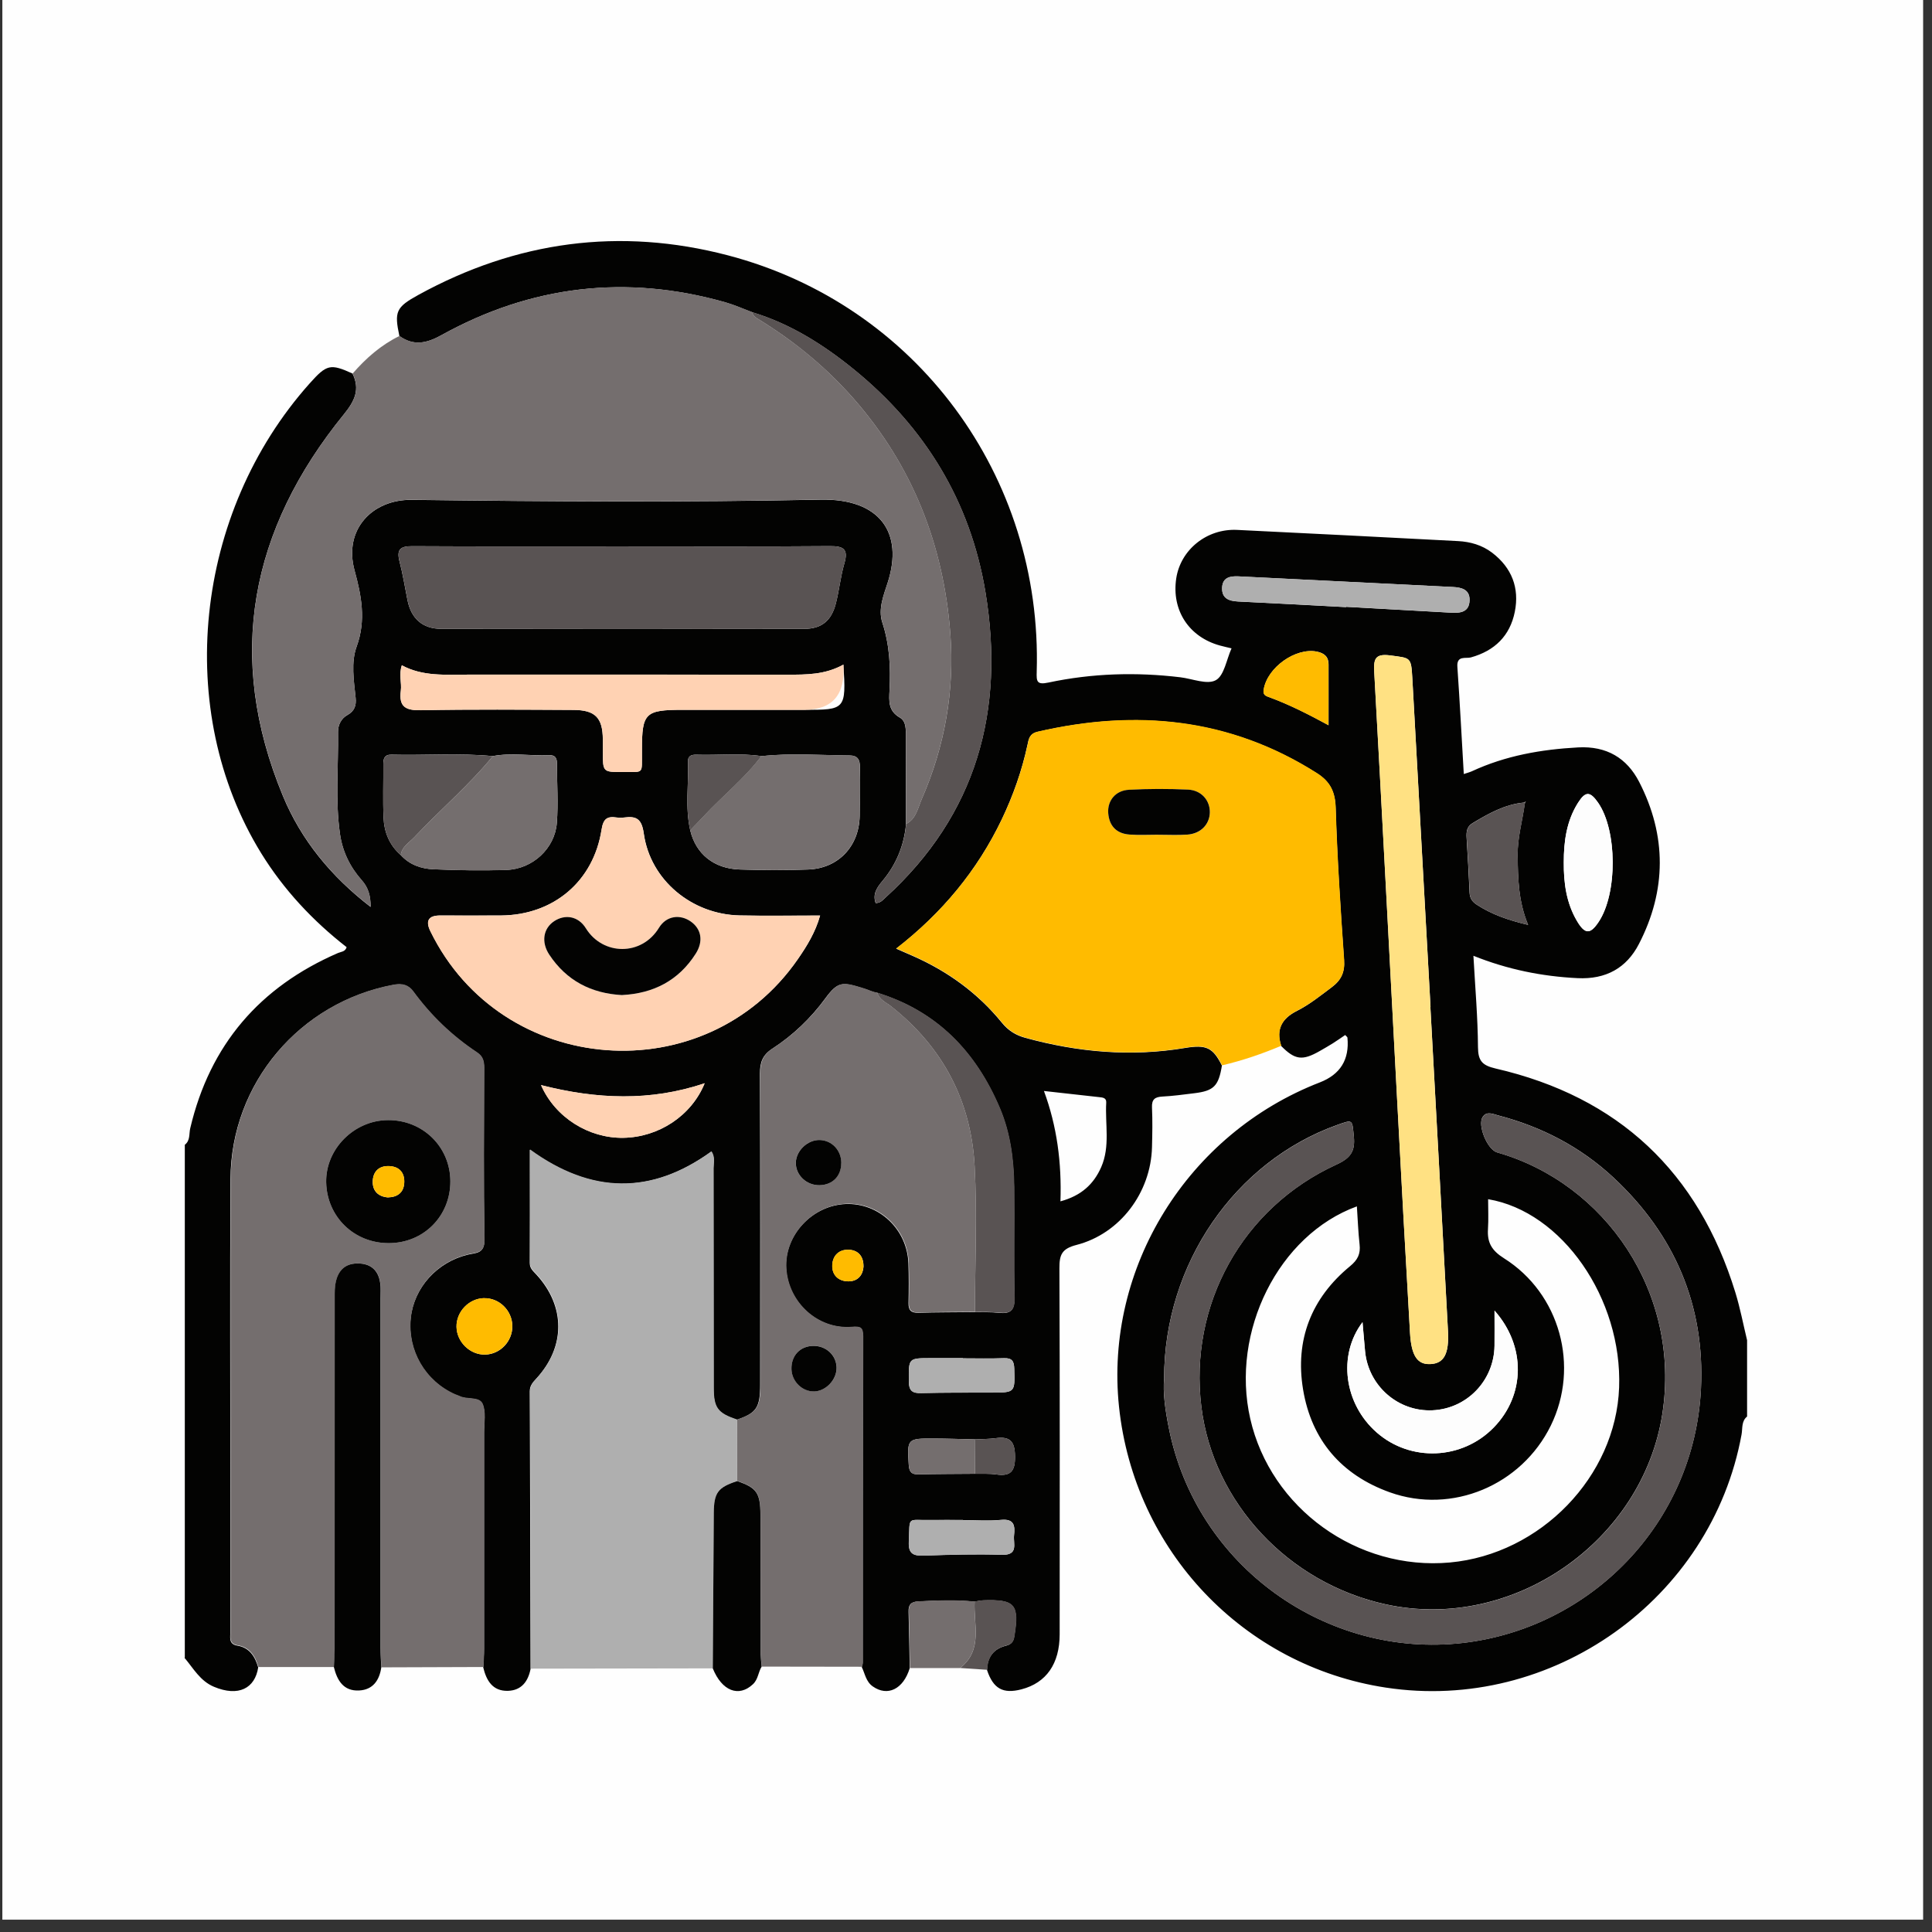
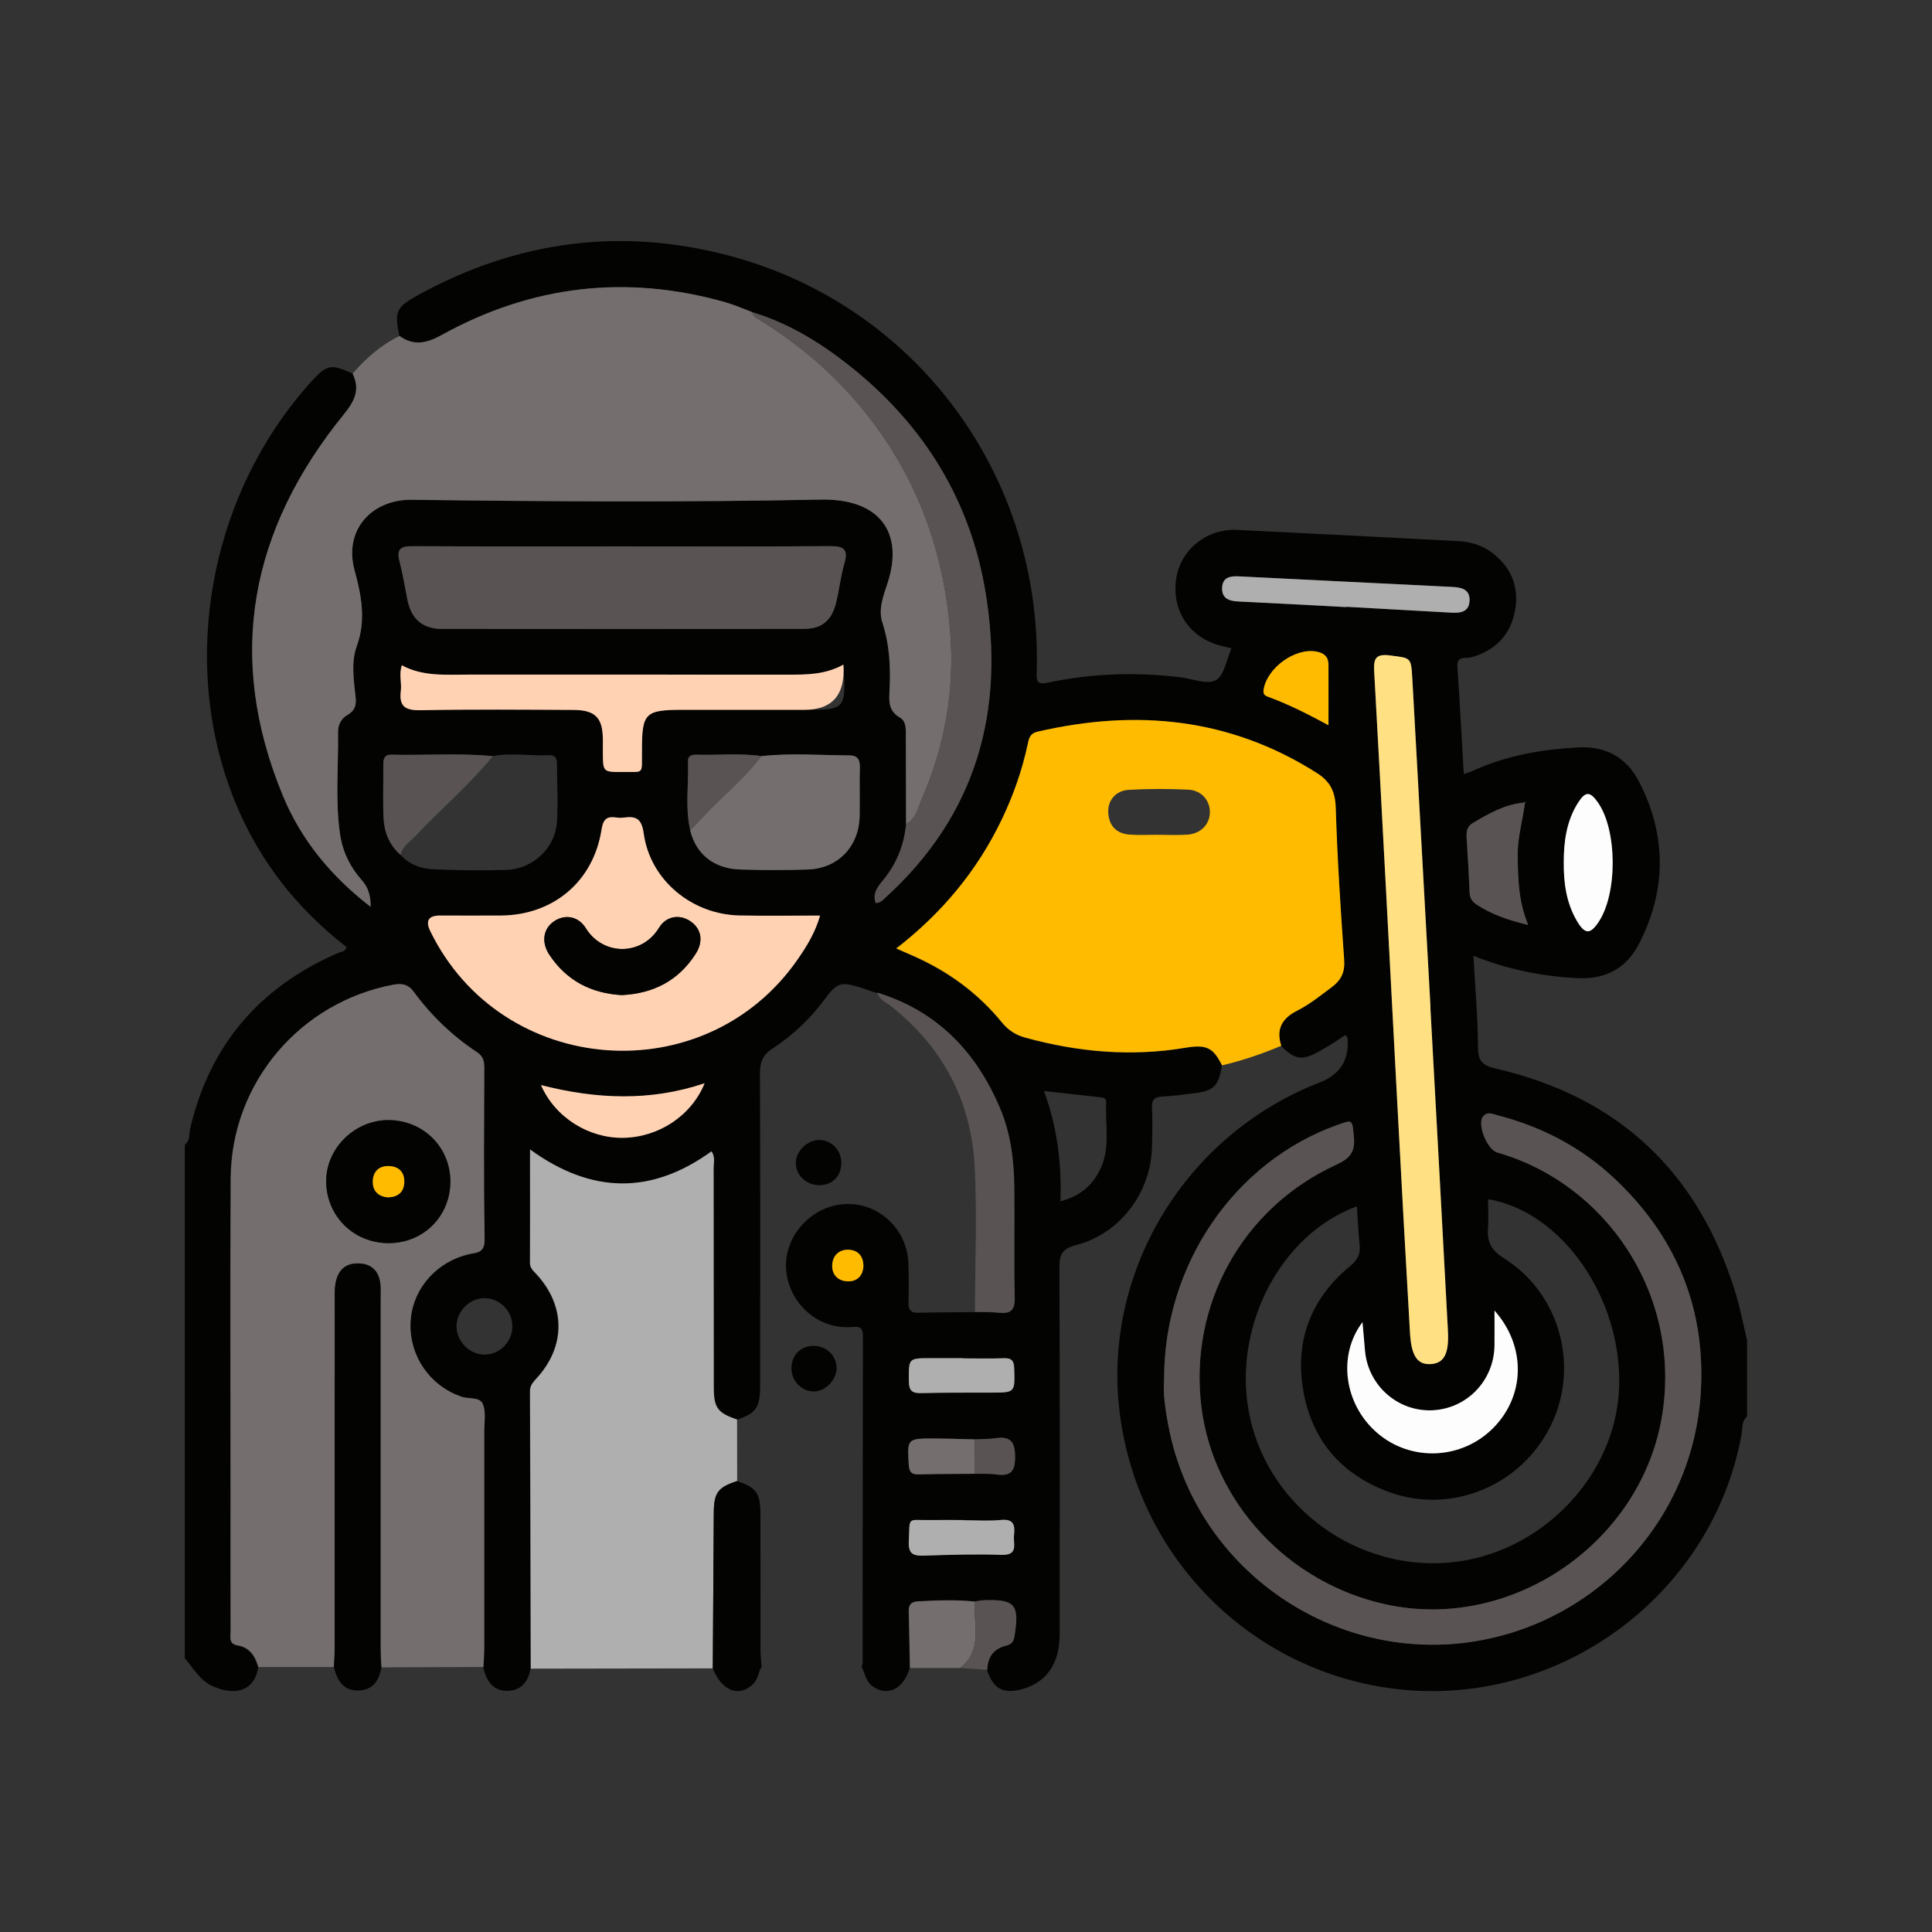
<svg xmlns="http://www.w3.org/2000/svg" id="_Слой_1" viewBox="0 0 385.24 385.24">
  <rect x="0" y="0" width="385.24" height="385.24" fill="#333333" stroke="none" />
-   <rect x=".47" y="-.22" width="383" height="383" style="fill:#fefefe;" />
  <g>
    <path d="M36.85,330.5v-102.23c1.11-.84,.82-2.18,1.08-3.28,3.92-16.66,13.86-28.2,29.49-34.97,.6-.26,1.4-.21,1.7-1.15-6.73-5.25-12.53-11.43-17.04-18.74-17.48-28.36-13.4-67.84,9.66-93.67,3.41-3.82,4.13-3.98,8.55-1.98,1.55,3.16,.45,5.47-1.71,8.13-18.68,22.96-23.67,48.31-12.18,76.07,3.64,8.81,9.62,16.09,17.5,22.16,0-2.26-.47-3.86-1.77-5.32-2.33-2.63-3.84-5.71-4.34-9.22-.97-6.76-.29-13.56-.39-20.34-.02-1.36,.62-2.68,1.82-3.35,1.47-.82,1.85-1.9,1.69-3.46-.35-3.43-.96-7.06,.21-10.25,1.91-5.23,.93-10.21-.42-15.13-2.24-8.18,3.54-14.2,11.38-14.1,27.17,.34,54.35,.52,81.51-.04,11.93-.25,16.59,6.67,13.43,16.5-.8,2.5-1.97,5.3-1.09,7.99,1.46,4.44,1.68,8.94,1.44,13.51-.11,2.14-.28,4.11,2.05,5.45,1.34,.77,1.19,2.47,1.2,3.9,.02,5.78,.03,11.56,.04,17.34-.39,4.25-1.93,8.02-4.67,11.31-1.07,1.28-2.05,2.62-1.38,4.45,1.05-.05,1.47-.67,1.98-1.13,18.15-16.53,23.81-37.27,19.9-60.88-3-18.09-12.07-32.9-26.29-44.45-6.06-4.92-12.64-9.07-20.22-11.36-1.78-.66-3.52-1.45-5.34-1.97-19.78-5.61-38.7-3.39-56.65,6.56-2.96,1.64-5.52,2.17-8.35,.16-1.04-4.89-.69-5.75,3.81-8.22,19.52-10.71,40.15-13.52,61.68-7.88,37.53,9.83,62.77,44.01,61.59,83.05-.06,1.9,0,2.64,2.34,2.14,8.69-1.85,17.48-2.11,26.31-1.05,2.4,.29,5.33,1.53,7.06,.58,1.68-.92,2.12-4.09,3.14-6.35-.78-.19-1.54-.35-2.3-.56-6.2-1.7-9.68-7.03-8.73-13.38,.86-5.71,6.08-9.97,12.14-9.68,14.68,.7,29.36,1.47,44.04,2.23,2.47,.13,4.79,.79,6.8,2.31,3.93,3,5.49,7.03,4.53,11.8-.96,4.77-4,7.77-8.77,9.09-.98,.27-2.85-.46-2.68,1.88,.49,7.04,.85,14.08,1.28,21.37,.72-.24,1.19-.36,1.63-.56,6.72-3.11,13.81-4.35,21.17-4.75,5.7-.31,9.73,2.14,12.17,6.88,5.51,10.71,5.47,21.65-.06,32.34-2.46,4.76-6.56,7.07-12.23,6.79-7.11-.35-13.94-1.73-20.76-4.46,.35,6.3,.87,12.26,.91,18.22,.02,2.75,.86,3.64,3.52,4.26,24.5,5.65,40.41,20.64,47.8,44.65,.96,3.12,1.57,6.35,2.34,9.53v15.21c-1.16,.94-.88,2.37-1.1,3.57-5.99,32.87-37.81,55.54-70.96,50.48-28.37-4.33-50.17-27.29-53.18-56.02-2.9-27.69,13.66-54.42,40.04-64.65q6.14-2.38,5.51-8.92c-.01-.14-.22-.26-.45-.53-.8,.54-1.6,1.11-2.44,1.64-.86,.54-1.74,1.04-2.61,1.54-3.48,1.99-4.95,1.8-7.72-1-1.09-3.26,.13-5.46,3.1-6.96,2.54-1.28,4.75-3.07,7.02-4.77,1.85-1.39,2.59-2.97,2.42-5.39-.71-10.1-1.37-20.21-1.68-30.33-.1-3.2-1.07-5.23-3.73-6.91-17.36-11.03-36.04-12.81-55.71-8.27-1.62,.38-1.76,1.45-2,2.59-1.11,5.17-2.86,10.11-5.13,14.87-4.89,10.21-11.94,18.7-21.06,25.77,1.25,.55,2.26,.99,3.27,1.43,6.97,3.06,13.01,7.42,17.81,13.33,1.3,1.6,2.79,2.51,4.7,3.03,10.48,2.87,21.08,3.82,31.85,2.01,4.24-.71,5.55-.05,7.33,3.51-.66,4.08-1.61,5.05-5.53,5.52-2.11,.26-4.22,.55-6.34,.66-1.51,.08-2.14,.57-2.07,2.19,.12,2.63,.07,5.27,0,7.9-.22,9.01-6.34,17.26-15.07,19.5-2.94,.76-3.4,1.98-3.39,4.64,.1,24.33,.06,48.65,.05,72.98,0,5.9-2.67,9.7-7.62,10.99-3.69,.96-5.63-.13-6.87-3.86,.05-2.54,1.29-4.21,3.75-4.83,1.03-.26,1.5-.73,1.67-1.8,1.04-6.41,.17-7.47-6.16-7.25-.6,.02-1.19,.17-1.79,.26-3.74-.39-7.48-.23-11.22-.04-1.47,.08-1.93,.7-1.89,2.07,.11,3.74,.16,7.49,.23,11.24-1.28,4.19-4.42,5.7-7.36,3.63-1.38-.97-1.55-2.53-2.2-3.87,.06-.3,.17-.59,.17-.89,.02-21.67,0-43.34,.06-65.01,0-1.82-.53-2.04-2.28-1.9-6.72,.55-12.62-4.82-13.04-11.63-.41-6.58,5.16-12.63,11.89-12.89,6.63-.26,12.26,5.03,12.5,11.83,.09,2.63,.08,5.27,.02,7.9-.03,1.42,.49,1.99,1.94,1.95,3.74-.1,7.49-.09,11.23-.13,1.61,.04,3.24-.03,4.84,.14,2.32,.25,3.16-.49,3.11-2.98-.17-7.37,0-14.75-.08-22.13-.07-5.37-.73-10.68-2.85-15.68-4.77-11.26-12.54-19.36-24.46-23.02-.9-.12-1.7-.55-2.54-.81-4.3-1.33-5.18-1.61-7.78,1.93-2.88,3.93-6.43,7.34-10.53,10-1.99,1.29-2.51,2.75-2.5,5,.08,20.67,.05,41.34,.04,62,0,4.61-.74,5.68-4.66,7.02-3.84-1.28-4.64-2.3-4.64-6.38-.02-14.59,0-29.18-.03-43.78,0-1.05,.34-2.17-.42-3.31-11.96,8.66-23.93,8.53-36.18-.37,0,1.4,0,2.27,0,3.15,0,6.49,.02,12.97-.01,19.46,0,1.07,.7,1.6,1.31,2.27,5.83,6.34,5.83,14.4,0,20.75-.7,.76-1.32,1.41-1.31,2.58,.08,18.44,.11,36.88,.16,55.31-.49,2.52-1.84,4.29-4.52,4.37-3.05,.08-4.29-2.05-4.92-4.68,.05-1.21,.15-2.42,.15-3.63,.01-14.39,.01-28.78,0-43.17,0-1.92,.42-4.06-.3-5.69-.68-1.54-3.14-.81-4.65-1.58-.27-.14-.57-.21-.85-.33-5.95-2.63-9.5-8.77-8.82-15.24,.65-6.09,5.29-11.21,11.47-12.67,1.57-.37,3.26-.18,3.22-2.88-.18-11.45-.09-22.9-.06-34.35,0-1.3-.23-2.25-1.44-3.05-4.94-3.27-9.16-7.33-12.67-12.12-1-1.36-2.23-1.69-3.97-1.36-18.63,3.47-32.35,19.57-32.47,38.59-.13,21.08-.03,42.16-.03,63.24,0,9.02-.01,18.04,.01,27.06,0,1.13-.44,2.55,1.4,2.85,2.44,.41,3.51,2.18,4.14,4.34-.64,4.15-3.9,5.92-8.82,3.86-2.76-1.16-4.09-3.66-5.87-5.77Zm157.5-43.49c-2.73-.06-5.46-.16-8.18-.17-5.28-.02-5.29,.06-4.97,5.22,.09,1.42,.53,1.96,1.97,1.93,3.74-.1,7.49-.08,11.23-.12,1.41,.03,2.84-.07,4.23,.13,2.87,.41,3.79-.59,3.76-3.58-.03-2.98-.95-4.04-3.83-3.65-1.39,.19-2.81,.17-4.22,.24Zm109.54-126.98c-3.84,.36-7.09,2.2-10.3,4.13-1.13,.68-1.22,1.75-1.15,2.91,.22,3.63,.44,7.26,.59,10.89,.05,1.14,.51,1.83,1.45,2.44,2.98,1.94,6.24,3.08,10.22,4.02-1.96-4.72-2.02-9.23-2.09-13.76-.06-3.6,.96-6.98,1.43-10.47,.07-.12,.13-.25,.2-.37l-.36,.2Zm-205.61-9.26c-6.74-.65-13.49-.12-20.23-.29-1.4-.03-1.63,.8-1.62,1.96,.03,3.53-.1,7.07,.05,10.59,.12,2.9,1.16,5.49,3.43,7.46,1.74,1.94,4.07,2.74,6.51,2.84,4.86,.21,9.73,.29,14.59,.13,5.18-.18,9.61-4.26,10.02-9.34,.31-3.93,.02-7.9,.03-11.85,0-1.11-.35-1.74-1.56-1.68-3.74,.16-7.49-.53-11.22,.17Zm53.55,0c-4.31-.64-8.64-.14-12.96-.28-.87-.03-1.71,.18-1.68,1.26,.15,4.6-.6,9.24,.44,13.81,1.11,4.69,4.69,7.65,9.87,7.82,4.56,.15,9.13,.17,13.69,0,5.98-.23,10.12-4.64,10.23-10.66,.06-3.24-.04-6.49,.04-9.73,.04-1.5-.46-2.34-2.01-2.35-5.87-.04-11.74-.51-17.61,.14Zm80.3,124.1c-.28,2.81,.23,6.34,.92,9.8,5.51,27.85,31.65,46.04,58.62,42.93,25.38-2.92,46.18-23.7,47.5-50.71,.81-16.62-5.26-30.72-17.44-42.08-6.57-6.12-14.35-10.15-23.03-12.41-.99-.26-2.25-.89-3.05,.31-1.09,1.65,.93,6.53,2.88,7.08,21.53,6.13,36.68,28.01,32.94,52.13-3.95,25.44-29.82,43.5-55.12,37.99-19.44-4.23-34.44-20.28-36.8-39.38-2.52-20.36,8.15-39.73,26.93-48.32,2.8-1.28,3.77-2.63,3.47-5.6-.34-3.41-.13-3.43-3.36-2.28-20.34,7.29-34.46,27.68-34.47,50.52Zm64.6-35.76c0,2,.1,4.01-.03,5.99-.17,2.67,.75,4.26,3.18,5.79,11.2,7.04,15.13,21.6,9.34,33.39-5.84,11.88-19.67,17.73-32.08,13.29-9.65-3.45-15.64-10.42-17.31-20.52-1.63-9.84,1.63-18.21,9.38-24.58,1.53-1.26,2.1-2.45,1.89-4.32-.28-2.5-.36-5.03-.54-7.6-15.62,5.69-25.22,24.96-21.26,42.35,4.07,17.87,21.38,30.34,39.8,28.66,18.1-1.65,33.1-17.16,33.75-34.89,.65-17.75-11.37-35.08-26.12-37.55Zm-133.2-56.56c-5.51,0-10.77,.09-16.02-.02-9.55-.19-17.83-7.04-19.13-16.31-.41-2.9-1.42-3.54-3.89-3.22-.5,.07-1.02,.07-1.52,0-1.91-.28-2.67,.25-3.01,2.43-1.61,10.33-9.6,17.02-20.03,17.11-4.05,.03-8.1,.01-12.15,0q-3.49,0-1.95,3.14c14.24,29.13,54.82,32.22,73.27,5.56,1.82-2.63,3.51-5.37,4.44-8.7Zm-39.4-73.6c-13.99,0-27.98,.04-41.97-.04-2.37-.01-3.1,.69-2.5,3.03,.66,2.54,1.08,5.14,1.59,7.72,.73,3.66,2.97,5.72,6.73,5.73,24.13,.04,48.25,.04,72.38,0,3.47,0,5.42-1.62,6.3-5.04,.68-2.64,.94-5.39,1.7-8,.84-2.86-.15-3.47-2.89-3.45-13.79,.11-27.57,.05-41.36,.05Zm161.08,91.83s.02,0,.04,0c-1.21-21.85-2.41-43.7-3.63-65.55-.24-4.24-.32-4-4.37-4.54-3.1-.41-3.37,.74-3.22,3.38,1.58,28.32,3.04,56.65,4.55,84.98,.83,15.58,1.67,31.16,2.58,46.73,.27,4.65,1.51,6.35,4.1,6.21,2.65-.14,3.71-1.99,3.47-6.57-1.14-21.55-2.34-43.09-3.51-64.64Zm-117.03-68.26c-3.68,2.04-7.41,2.01-11.17,2.01-21.28-.03-42.56-.01-63.83-.01-4.43,0-8.91,.38-13.06-1.86-.62,1.86,0,3.49-.2,5.07-.42,3.23,.96,3.95,4.04,3.89,10.13-.2,20.26-.11,30.39-.06,4.35,.02,5.82,1.57,5.85,5.87,0,.81,0,1.62,0,2.43,0,4.08,0,4.1,3.93,4.07,4.37-.03,3.82,.56,3.87-3.89,0-.2,0-.41,0-.61,0-7.24,.66-7.89,8.06-7.89,8.11,0,16.21,0,24.32,0s8.39,0,7.79-9.02Zm129.83,128.82c0,2.57,.02,4.79,0,7-.09,6.96-5.5,12.57-12.38,12.88-6.85,.31-12.77-4.88-13.43-11.76-.18-1.87-.33-3.75-.51-5.81-5,6.59-3.67,16.3,2.83,21.99,6.76,5.92,17.03,5.48,23.34-1,6.28-6.45,6.46-16.2,.16-23.29Zm-29.6-140.29s0-.03,0-.05c6.97,.39,13.95,.77,20.92,1.17,1.87,.11,3.63-.1,3.7-2.46,.06-2.16-1.57-2.57-3.33-2.66-14.25-.71-28.51-1.42-42.76-2.12-1.67-.08-3.17,.22-3.25,2.26-.09,2.12,1.33,2.66,3.18,2.75,7.18,.34,14.35,.74,21.53,1.12Zm43.41,50.91c-.03,4.09,.51,8.07,2.62,11.66,1.6,2.71,2.65,2.72,4.33,.21,3.79-5.68,3.73-18.28-.12-23.8-1.58-2.26-2.5-2.31-3.99,.04-2.29,3.62-2.85,7.7-2.84,11.89Zm-203.93,44.41c2.84,6.49,9.55,10.61,16.38,10.51,7.05-.1,13.6-4.37,16.25-10.88-10.83,3.66-21.58,3.19-32.62,.37Zm103.55,23.18c4.16-1.12,6.64-3.42,8.14-6.83,1.82-4.16,.75-8.56,1-12.86,.06-1-.77-1.02-1.47-1.1-3.59-.4-7.17-.8-10.95-1.22,2.6,7.04,3.55,14.27,3.29,22.01Zm-19.42,63.58s0-.03,0-.05c-2.13,0-4.26-.03-6.38,0-4.88,.1-4.18-.92-4.42,4.3-.11,2.44,.88,2.87,3.01,2.8,5.16-.18,10.33-.33,15.49-.16,3.44,.11,2.3-2.19,2.48-3.87,.21-1.91,.06-3.35-2.59-3.09-2.51,.25-5.06,.05-7.59,.05Zm-.02-32.27s0-.03,0-.05c-2.12,0-4.24,0-6.37,0-4.54,0-4.44,0-4.41,4.61,.01,1.91,.69,2.41,2.49,2.36,4.65-.12,9.3-.09,13.94-.1,4.79-.01,4.72,0,4.59-4.75-.04-1.55-.45-2.17-2.07-2.11-2.72,.1-5.46,.03-8.18,.03Zm72.92-126.24c0-4.08,.01-8.09,0-12.09,0-1.53-.79-2.29-2.35-2.6-4.23-.83-9.84,3.15-10.57,7.52-.16,.97,.16,1.24,.93,1.51,4.26,1.54,8.27,3.63,12.01,5.66Zm-168.4,114.23c-3.01,.07-5.54,2.7-5.49,5.72,.06,3.03,2.69,5.59,5.68,5.54,3.03-.06,5.5-2.65,5.45-5.73-.05-3.08-2.62-5.59-5.64-5.52Zm75.66-6.4c0-1.92-1.03-3.13-2.84-3.25-1.97-.12-3.3,1.09-3.38,3.06-.09,2.02,1.27,3.23,3.19,3.24,1.8,.01,2.94-1.12,3.04-3.06Z" style="fill:#030302;" />
    <path d="M70.31,74.49c2.66-3.06,5.67-5.71,9.35-7.5,2.83,2.01,5.38,1.48,8.35-.16,17.95-9.94,36.87-12.17,56.65-6.56,1.82,.52,3.56,1.3,5.34,1.97,.09,.68,.55,1,1.1,1.33,7.1,4.33,13.44,9.48,18.98,15.77,11.88,13.47,18.05,29.25,19.41,46.93,.88,11.41-1.1,22.53-5.7,33.08-.77,1.76-1.09,3.94-3.12,4.95-.01-5.78-.03-11.56-.04-17.34,0-1.43,.14-3.13-1.2-3.9-2.33-1.34-2.15-3.31-2.05-5.45,.23-4.57,.01-9.07-1.44-13.51-.88-2.69,.29-5.49,1.09-7.99,3.16-9.83-1.5-16.74-13.43-16.5-27.16,.56-54.34,.39-81.51,.04-7.84-.1-13.62,5.92-11.38,14.1,1.35,4.92,2.33,9.9,.42,15.13-1.17,3.2-.56,6.82-.21,10.25,.16,1.57-.22,2.64-1.69,3.46-1.19,.67-1.84,1.99-1.82,3.35,.1,6.78-.58,13.58,.39,20.34,.5,3.51,2.01,6.59,4.34,9.22,1.3,1.47,1.78,3.07,1.77,5.32-7.88-6.07-13.86-13.35-17.5-22.16-11.48-27.76-6.5-53.11,12.18-76.07,2.16-2.66,3.26-4.97,1.71-8.13Z" style="fill:#746e6e;" />
    <path d="M66.58,332.41c-5.01,0-10.03,0-15.04,0-.63-2.16-1.69-3.93-4.14-4.34-1.84-.31-1.4-1.72-1.4-2.85-.03-9.02-.01-18.04-.01-27.06,0-21.08-.1-42.16,.03-63.24,.12-19.02,13.84-35.12,32.47-38.59,1.74-.32,2.97,0,3.97,1.36,3.51,4.79,7.73,8.84,12.67,12.12,1.21,.8,1.44,1.75,1.44,3.05-.03,11.45-.12,22.9,.06,34.35,.04,2.71-1.65,2.51-3.22,2.88-6.18,1.46-10.83,6.57-11.47,12.67-.69,6.47,2.87,12.6,8.82,15.24,.28,.12,.58,.2,.85,.33,1.52,.78,3.97,.04,4.65,1.58,.71,1.63,.29,3.77,.3,5.69,.01,14.39,.01,28.78,0,43.17,0,1.21-.1,2.42-.15,3.63-6.79,.02-13.57,.05-20.36,.07-.05-1.31-.16-2.63-.16-3.94,0-23.22,0-46.44,0-69.66,0-1.01,.07-2.04-.06-3.04-.36-2.61-1.94-3.92-4.56-3.91-2.96,.02-4.51,2.05-4.51,5.96-.01,23.63,0,47.25-.01,70.88,0,1.21-.1,2.42-.15,3.64Zm10.99-84.53c6.93-.04,12.26-5.42,12.23-12.35-.03-6.86-5.5-12.21-12.43-12.18-6.76,.04-12.46,5.77-12.33,12.39,.14,6.89,5.6,12.17,12.53,12.14Z" style="fill:#746e6e;" />
    <path d="M255.48,208.53c-3.83,1.61-7.75,2.95-11.8,3.9-1.77-3.55-3.08-4.22-7.33-3.51-10.78,1.81-21.37,.86-31.85-2.01-1.9-.52-3.4-1.43-4.7-3.03-4.81-5.91-10.84-10.27-17.81-13.33-1.01-.44-2.02-.88-3.27-1.43,9.12-7.07,16.17-15.55,21.06-25.77,2.27-4.75,4.02-9.7,5.13-14.87,.24-1.14,.38-2.21,2-2.59,19.67-4.55,38.35-2.77,55.71,8.27,2.65,1.69,3.63,3.72,3.73,6.91,.31,10.12,.97,20.23,1.68,30.33,.17,2.41-.57,4-2.42,5.39-2.27,1.7-4.48,3.49-7.02,4.77-2.96,1.5-4.18,3.69-3.1,6.96Zm-24.48-42.09v.02c1.92,0,3.85,.1,5.76-.03,2.66-.18,4.44-2.02,4.49-4.41,.05-2.39-1.66-4.44-4.32-4.56-3.93-.19-7.88-.19-11.81,.03-2.69,.15-4.32,2.18-4.13,4.66,.19,2.59,1.68,4.08,4.26,4.27,1.91,.14,3.84,.03,5.76,.03Z" style="fill:#fb0;" />
    <path d="M142.13,332.67c-12.1,.02-24.2,.04-36.29,.06-.04-18.44-.08-36.88-.15-55.32,0-1.17,.62-1.82,1.31-2.58,5.84-6.35,5.83-14.4,0-20.75-.61-.67-1.32-1.2-1.31-2.27,.03-6.49,.01-12.97,.01-19.46,0-.88,0-1.75,0-3.15,12.25,8.9,24.22,9.03,36.18,.37,.77,1.13,.42,2.26,.42,3.31,.03,14.59,0,29.18,.03,43.78,0,4.07,.8,5.1,4.64,6.38,0,4.09,.01,8.18,.02,12.27-3.84,1.25-4.63,2.29-4.66,6.35-.08,10.33-.14,20.66-.2,30.99Z" style="fill:#afafaf;" />
-     <path d="M147,295.33c0-4.09-.01-8.18-.02-12.27,3.92-1.34,4.66-2.41,4.66-7.02,0-20.67,.04-41.34-.04-62,0-2.24,.51-3.71,2.5-5,4.11-2.65,7.65-6.07,10.53-10,2.6-3.54,3.48-3.26,7.78-1.93,.84,.26,1.64,.7,2.54,.81,.36,1.43,1.71,1.93,2.7,2.7,10.33,8.15,15.99,18.88,16.69,31.88,.52,9.67,.07,19.39,.06,29.08-3.74,.03-7.49,.03-11.23,.13-1.46,.04-1.98-.53-1.94-1.95,.06-2.63,.07-5.27-.02-7.9-.25-6.8-5.87-12.1-12.5-11.83-6.73,.27-12.3,6.31-11.89,12.89,.42,6.81,6.32,12.18,13.04,11.63,1.75-.14,2.28,.08,2.28,1.9-.06,21.67-.05,43.34-.06,65.01,0,.3-.11,.59-.17,.89-6.68,0-13.36-.02-20.04-.03-.07-1.1-.2-2.21-.21-3.31-.02-9,.02-18-.02-27-.02-4.38-.78-5.39-4.63-6.71Zm20.75-63.41c.01-2.52-1.84-4.52-4.27-4.6-2.43-.08-4.76,2.12-4.8,4.53-.04,2.46,2.12,4.52,4.71,4.48,2.6-.04,4.33-1.8,4.35-4.41Zm-5.42,45.53c2.4-.06,4.59-2.41,4.49-4.83-.09-2.42-2.1-4.28-4.61-4.26-2.66,.02-4.48,1.97-4.38,4.7,.09,2.41,2.17,4.44,4.5,4.38Z" style="fill:#746e6e;" />
    <path d="M232.13,274.87c0-22.84,14.13-43.23,34.47-50.52,3.22-1.15,3.01-1.13,3.36,2.28,.3,2.97-.68,4.32-3.47,5.6-18.78,8.59-29.45,27.96-26.93,48.32,2.36,19.1,17.36,35.15,36.8,39.38,25.31,5.51,51.17-12.54,55.12-37.99,3.74-24.12-11.41-46-32.94-52.13-1.95-.56-3.97-5.44-2.88-7.08,.8-1.21,2.06-.57,3.05-.31,8.68,2.26,16.46,6.29,23.03,12.41,12.18,11.36,18.24,25.46,17.44,42.08-1.31,27.01-22.11,47.78-47.5,50.71-26.97,3.11-53.12-15.08-58.62-42.93-.69-3.47-1.2-6.99-.92-9.8Z" style="fill:#595353;" />
    <path d="M163.52,182.56c-.94,3.33-2.62,6.07-4.44,8.7-18.45,26.65-59.03,23.56-73.27-5.56q-1.54-3.15,1.95-3.14c4.05,0,8.1,.03,12.15,0,10.43-.09,18.41-6.79,20.03-17.11,.34-2.18,1.1-2.71,3.01-2.43,.5,.07,1.02,.07,1.52,0,2.48-.33,3.49,.32,3.89,3.22,1.3,9.27,9.58,16.12,19.13,16.31,5.25,.1,10.51,.02,16.02,.02Zm-39.46,15.86c6.24-.32,11.26-2.88,14.67-8.24,1.57-2.47,1.14-4.93-.98-6.42-2.1-1.48-4.85-1.19-6.34,1.25-3.46,5.67-11.2,5.57-14.58,.1-1.53-2.47-4.18-2.83-6.31-1.42-2.18,1.44-2.63,4.17-.98,6.68,3.43,5.18,8.35,7.73,14.53,8.06Z" style="fill:#ffd2b3;" />
    <path d="M124.12,108.95c13.79,0,27.57,.06,41.36-.05,2.74-.02,3.72,.59,2.89,3.45-.76,2.61-1.02,5.36-1.7,8-.88,3.41-2.84,5.03-6.3,5.04-24.13,.05-48.25,.05-72.38,0-3.76,0-6-2.06-6.73-5.73-.52-2.58-.93-5.18-1.59-7.72-.61-2.34,.13-3.04,2.5-3.03,13.99,.08,27.98,.04,41.97,.04Z" style="fill:#595353;" />
    <path d="M285.21,200.79c1.18,21.55,2.37,43.09,3.51,64.64,.24,4.58-.81,6.43-3.47,6.57-2.59,.14-3.83-1.56-4.1-6.21-.91-15.57-1.75-31.15-2.58-46.73-1.51-28.33-2.97-56.65-4.55-84.98-.15-2.65,.13-3.79,3.22-3.38,4.05,.54,4.13,.29,4.37,4.54,1.22,21.85,2.42,43.7,3.63,65.55-.01,0-.02,0-.04,0Z" style="fill:#ffe183;" />
    <path d="M180.67,164.3c2.03-1.02,2.35-3.2,3.12-4.95,4.61-10.54,6.58-21.66,5.7-33.08-1.36-17.67-7.54-33.46-19.41-46.93-5.54-6.28-11.89-11.44-18.98-15.77-.55-.33-1.01-.66-1.1-1.33,7.58,2.29,14.16,6.44,20.22,11.36,14.22,11.54,23.29,26.36,26.29,44.45,3.92,23.62-1.74,44.36-19.9,60.88-.51,.46-.94,1.08-1.98,1.13-.67-1.83,.31-3.17,1.38-4.45,2.74-3.29,4.28-7.06,4.67-11.31Z" style="fill:#595353;" />
    <path d="M168.18,132.52q.6,9.02-7.79,9.02c-8.11,0-16.21,0-24.32,0-7.4,0-8.06,.65-8.06,7.89,0,.2,0,.41,0,.61-.05,4.45,.5,3.86-3.87,3.89-3.93,.03-3.93,0-3.93-4.07,0-.81,0-1.62,0-2.43-.03-4.31-1.5-5.85-5.85-5.87-10.13-.05-20.27-.14-30.39,.06-3.08,.06-4.45-.66-4.04-3.89,.2-1.58-.42-3.21,.2-5.07,4.15,2.24,8.63,1.86,13.06,1.86,21.28,0,42.56-.01,63.83,.01,3.75,0,7.49,.03,11.17-2.01Z" style="fill:#ffd2b3;" />
    <path d="M151.83,150.77c5.86-.65,11.74-.18,17.61-.14,1.55,.01,2.05,.85,2.01,2.35-.08,3.24,.02,6.49-.04,9.73-.11,6.02-4.25,10.42-10.23,10.66-4.56,.18-9.13,.15-13.69,0-5.17-.17-8.76-3.13-9.87-7.82,.91-.94,1.83-1.88,2.72-2.84,3.76-4.05,8.13-7.52,11.48-11.95Z" style="fill:#746e6e;" />
-     <path d="M98.28,150.77c3.73-.7,7.48,0,11.22-.17,1.21-.05,1.56,.57,1.56,1.68-.01,3.95,.28,7.92-.03,11.85-.4,5.08-4.84,9.16-10.02,9.34-4.86,.17-9.73,.08-14.59-.13-2.44-.1-4.77-.91-6.51-2.84,.22-1.68,1.66-2.46,2.67-3.53,5.15-5.48,10.92-10.35,15.7-16.2Z" style="fill:#746e6e;" />
    <path d="M194.4,261.59c.02-9.7,.46-19.42-.06-29.08-.7-13.01-6.36-23.74-16.69-31.88-.98-.77-2.34-1.27-2.7-2.7,11.92,3.67,19.69,11.76,24.46,23.02,2.12,5,2.78,10.31,2.85,15.68,.09,7.38-.09,14.76,.08,22.13,.06,2.49-.78,3.23-3.11,2.98-1.6-.17-3.23-.11-4.84-.14Z" style="fill:#595353;" />
    <path d="M298.01,261.34c6.3,7.09,6.12,16.85-.16,23.29-6.31,6.48-16.59,6.92-23.34,1-6.5-5.69-7.83-15.39-2.83-21.99,.18,2.06,.33,3.93,.51,5.81,.66,6.89,6.58,12.07,13.43,11.76,6.88-.31,12.28-5.92,12.38-12.88,.03-2.21,0-4.42,0-7Z" style="fill:#fdfdfd;" />
    <path d="M268.4,121.05c-7.18-.38-14.35-.78-21.53-1.12-1.85-.09-3.27-.63-3.18-2.75,.08-2.04,1.58-2.34,3.25-2.26,14.25,.71,28.51,1.42,42.76,2.12,1.75,.09,3.39,.5,3.33,2.66-.07,2.37-1.83,2.57-3.7,2.46-6.97-.4-13.95-.78-20.92-1.17,0,.02,0,.03,0,.05Z" style="fill:#afafaf;" />
    <path d="M98.28,150.77c-4.78,5.84-10.55,10.72-15.7,16.2-1.01,1.07-2.45,1.85-2.67,3.53-2.27-1.97-3.31-4.57-3.43-7.46-.15-3.52-.02-7.06-.05-10.59,0-1.15,.22-1.99,1.62-1.96,6.74,.16,13.49-.37,20.23,.29Z" style="fill:#595353;" />
    <path d="M311.81,171.97c0-4.19,.55-8.27,2.84-11.89,1.49-2.35,2.41-2.3,3.99-.04,3.85,5.52,3.91,18.12,.12,23.8-1.68,2.52-2.73,2.5-4.33-.21-2.11-3.59-2.65-7.57-2.62-11.66Z" style="fill:#fdfdfd;" />
    <path d="M304.07,160.2c-.47,3.49-1.49,6.87-1.44,10.47,.07,4.54,.13,9.04,2.09,13.76-3.98-.95-7.24-2.08-10.22-4.02-.94-.61-1.41-1.3-1.45-2.44-.14-3.63-.37-7.26-.59-10.89-.07-1.16,.01-2.23,1.15-2.91,3.21-1.94,6.45-3.78,10.3-4.13l.17,.17Z" style="fill:#595353;" />
    <path d="M107.88,216.37c11.05,2.82,21.79,3.28,32.62-.37-2.65,6.51-9.2,10.78-16.25,10.88-6.83,.1-13.53-4.01-16.38-10.51Z" style="fill:#ffd2b3;" />
    <path d="M191.45,332.61c-3.33,0-6.66,0-10,0-.07-3.75-.12-7.49-.23-11.24-.04-1.37,.42-1.99,1.89-2.07,3.75-.19,7.48-.36,11.22,.04-.23,4.58,1.72,9.64-2.89,13.27Z" style="fill:#746e6e;" />
    <path d="M192.01,303.13c2.53,0,5.08,.2,7.59-.05,2.66-.26,2.8,1.17,2.59,3.09-.19,1.68,.96,3.98-2.48,3.87-5.16-.17-10.33-.02-15.49,.16-2.13,.07-3.13-.36-3.01-2.8,.24-5.22-.46-4.21,4.42-4.3,2.13-.04,4.25,0,6.38,0,0,.02,0,.03,0,.05Z" style="fill:#afafaf;" />
    <path d="M191.99,270.86c2.73,0,5.46,.08,8.18-.03,1.62-.06,2.03,.56,2.07,2.11,.13,4.75,.2,4.74-4.59,4.75-4.65,.01-9.3-.02-13.94,.1-1.8,.05-2.47-.45-2.49-2.36-.03-4.61-.13-4.61,4.41-4.61,2.12,0,4.24,0,6.37,0,0,.02,0,.03,0,.05Z" style="fill:#afafaf;" />
    <path d="M264.91,144.62c-3.74-2.02-7.75-4.11-12.01-5.66-.76-.28-1.09-.55-.93-1.51,.74-4.37,6.35-8.35,10.57-7.52,1.56,.31,2.34,1.07,2.35,2.6,.02,4.01,0,8.01,0,12.09Z" style="fill:#fb0;" />
    <path d="M151.83,150.77c-3.35,4.44-7.72,7.91-11.48,11.95-.89,.96-1.81,1.9-2.72,2.84-1.04-4.58-.29-9.21-.44-13.81-.04-1.08,.81-1.28,1.68-1.26,4.32,.13,8.65-.36,12.96,.28Z" style="fill:#595353;" />
-     <path d="M96.51,258.85c3.02-.07,5.6,2.45,5.64,5.52,.05,3.08-2.42,5.67-5.45,5.73-3,.06-5.63-2.51-5.68-5.54-.05-3.02,2.47-5.65,5.49-5.72Z" style="fill:#fb0;" />
    <path d="M194.41,293.87c-3.74,.03-7.49,.02-11.23,.12-1.44,.04-1.88-.5-1.97-1.93-.32-5.16-.32-5.24,4.97-5.22,2.73,.01,5.46,.11,8.18,.17,.02,2.29,.03,4.57,.05,6.86Z" style="fill:#746e6e;" />
    <path d="M191.45,332.61c4.61-3.63,2.66-8.69,2.89-13.27,.59-.09,1.19-.24,1.79-.26,6.33-.22,7.2,.84,6.16,7.25-.17,1.07-.64,1.54-1.67,1.8-2.46,.62-3.7,2.29-3.75,4.83-1.8-.12-3.61-.24-5.41-.36Z" style="fill:#595353;" />
    <path d="M194.41,293.87c-.02-2.29-.03-4.57-.05-6.86,1.41-.07,2.82-.05,4.22-.24,2.87-.39,3.8,.67,3.83,3.65,.03,3-.88,3.99-3.76,3.58-1.39-.2-2.82-.1-4.23-.13Z" style="fill:#595353;" />
    <path d="M172.17,252.45c-.1,1.93-1.24,3.06-3.04,3.05-1.92-.01-3.28-1.22-3.19-3.24,.09-1.97,1.42-3.18,3.38-3.06,1.82,.11,2.85,1.33,2.84,3.25Z" style="fill:#fb0;" />
    <path d="M303.9,160.03l.36-.2c-.07,.12-.13,.25-.2,.37,0,0-.17-.17-.17-.17Z" style="fill:#595353;" />
    <path d="M66.58,332.41c.05-1.21,.15-2.42,.15-3.64,0-23.63,0-47.25,.01-70.88,0-3.91,1.55-5.94,4.51-5.96,2.62-.02,4.2,1.3,4.56,3.91,.14,1,.06,2.02,.06,3.04,0,23.22,0,46.44,0,69.66,0,1.31,.1,2.63,.16,3.94-.38,2.59-1.68,4.46-4.41,4.6-3.12,.17-4.4-2-5.05-4.68Z" style="fill:#030302;" />
    <path d="M147,295.33c3.85,1.32,4.61,2.32,4.63,6.71,.04,9,0,18,.02,27,0,1.1,.13,2.21,.21,3.31-.68,1.11-.68,2.51-1.73,3.49-2.83,2.65-6.18,1.35-8-3.16,.07-10.33,.12-20.66,.2-31,.03-4.06,.82-5.1,4.66-6.35Z" style="fill:#030302;" />
    <path d="M77.57,247.88c-6.94,.04-12.39-5.25-12.53-12.14-.13-6.62,5.57-12.36,12.33-12.39,6.93-.04,12.4,5.32,12.43,12.18,.03,6.93-5.3,12.32-12.23,12.35Zm-.18-9.12c1.84-.05,3.09-.95,3.21-2.85,.13-2.01-.92-3.3-3-3.39-2.09-.09-3.26,1.15-3.28,3.13-.02,1.83,1.09,2.97,3.07,3.12Z" style="fill:#030302;" />
-     <path d="M231,166.44c-1.92,0-3.85,.11-5.76-.03-2.58-.18-4.06-1.68-4.26-4.27-.18-2.49,1.45-4.52,4.13-4.66,3.93-.21,7.88-.21,11.81-.03,2.66,.13,4.37,2.18,4.32,4.56-.05,2.39-1.83,4.23-4.49,4.41-1.91,.13-3.84,.03-5.76,.03v-.02Z" style="fill:#030302;" />
    <path d="M167.75,231.92c-.01,2.61-1.75,4.37-4.35,4.41-2.59,.04-4.75-2.02-4.71-4.48,.04-2.41,2.37-4.61,4.8-4.53,2.42,.08,4.28,2.08,4.27,4.6Z" style="fill:#030302;" />
    <path d="M162.32,277.45c-2.33,.06-4.41-1.97-4.5-4.38-.1-2.73,1.71-4.68,4.38-4.7,2.51-.02,4.52,1.83,4.61,4.26,.09,2.42-2.09,4.77-4.49,4.83Z" style="fill:#030302;" />
    <path d="M124.06,198.42c-6.18-.33-11.1-2.88-14.53-8.06-1.66-2.51-1.2-5.24,.98-6.68,2.13-1.41,4.78-1.05,6.31,1.42,3.39,5.47,11.13,5.57,14.58-.1,1.49-2.44,4.23-2.73,6.34-1.25,2.12,1.49,2.56,3.95,.98,6.42-3.41,5.36-8.43,7.92-14.67,8.24Z" style="fill:#030302;" />
    <path d="M77.4,238.76c-1.98-.15-3.08-1.29-3.07-3.12,.02-1.98,1.19-3.22,3.28-3.13,2.08,.09,3.13,1.39,3,3.39-.12,1.91-1.38,2.81-3.21,2.85Z" style="fill:#fb0;" />
  </g>
</svg>